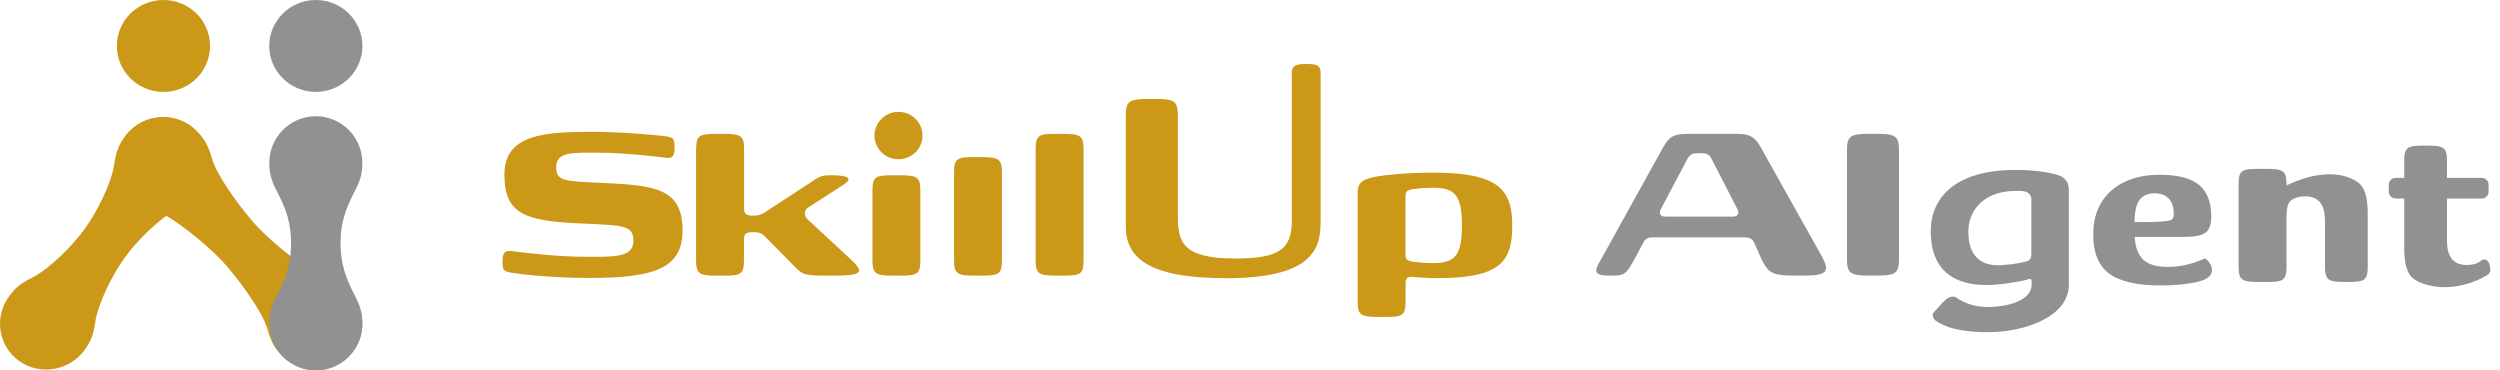
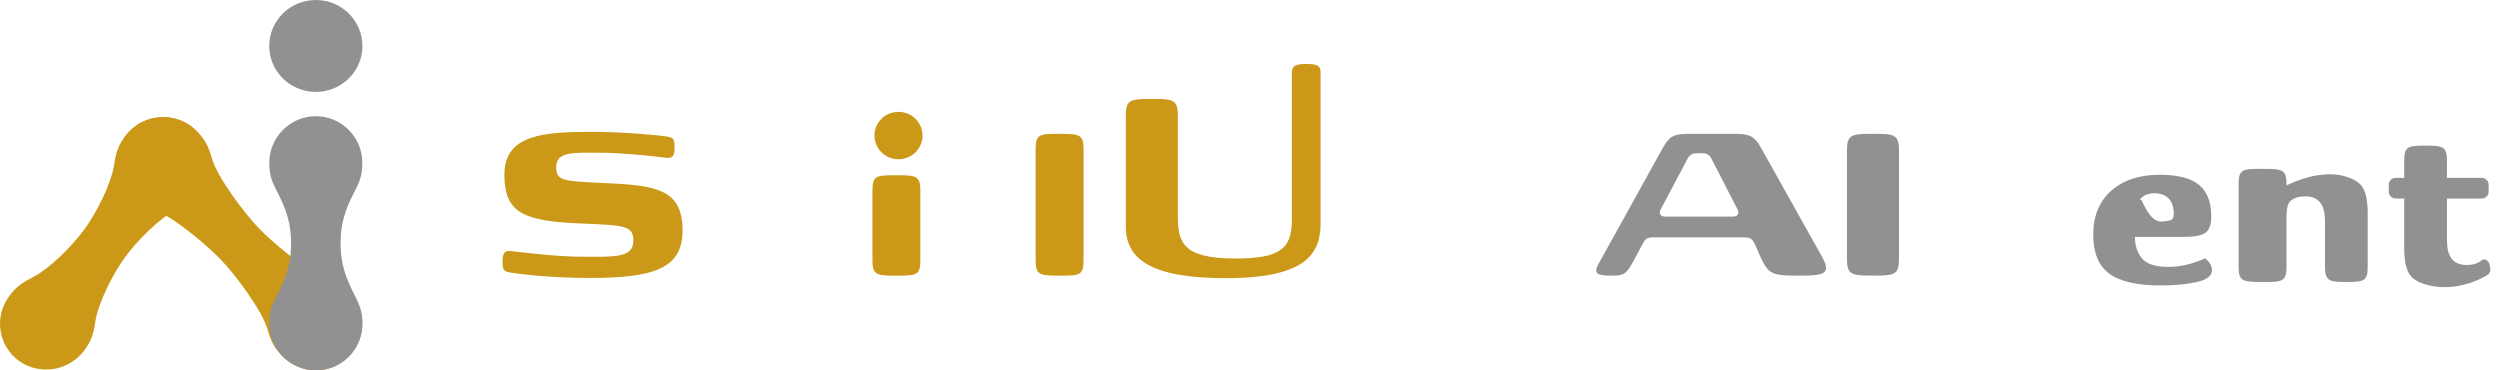
<svg xmlns="http://www.w3.org/2000/svg" width="216" height="32" viewBox="0 0 216 32" fill="none">
  <path d="M58.973 19.908C58.973 23.219 56.488 24.015 50.873 24.015C47.581 24.015 44.764 23.663 44.249 23.575C43.511 23.443 43.422 23.375 43.422 22.603C43.422 21.808 43.625 21.612 44.249 21.7C44.764 21.768 47.987 22.184 50.472 22.184C52.912 22.184 54.724 22.316 54.724 20.816C54.724 19.493 53.986 19.469 50.383 19.317C45.303 19.117 43.58 18.477 43.58 15.078C43.58 11.591 47.07 11.392 51.189 11.392C53.739 11.392 56.853 11.68 57.457 11.768C58.194 11.879 58.284 11.967 58.284 12.739C58.284 13.535 58.081 13.711 57.457 13.623C56.962 13.551 53.918 13.195 51.769 13.195C49.6 13.195 48.056 13.063 48.056 14.431C48.056 15.622 48.66 15.646 51.858 15.798C56.492 16.002 58.973 16.198 58.973 19.908Z" fill="#CB9817" />
-   <path d="M60.149 12.887C60.149 11.672 60.441 11.564 61.916 11.564H62.407C63.972 11.564 64.288 11.676 64.288 12.887V18.009C64.288 18.429 64.446 18.629 64.961 18.629H65.119C65.565 18.629 65.747 18.561 66.124 18.321L69.838 15.894C70.778 15.274 70.867 15.142 71.828 15.142C73.462 15.142 73.64 15.474 72.878 15.958L69.834 17.921C69.408 18.185 69.477 18.693 69.809 18.981L73.547 22.448C74.735 23.551 74.443 23.815 72.027 23.815C69.542 23.815 69.432 23.815 68.67 23.043L66.23 20.572C65.849 20.197 65.739 20.064 65.111 20.064H64.953C64.438 20.064 64.28 20.265 64.28 20.684V22.496C64.28 23.711 63.988 23.819 62.512 23.819H62.022C60.457 23.819 60.141 23.707 60.141 22.496V12.887H60.149Z" fill="#CB9817" />
  <path d="M79.519 22.492C79.519 23.707 79.227 23.815 77.751 23.815H77.26C75.696 23.815 75.379 23.703 75.379 22.492V16.466C75.379 15.25 75.671 15.142 77.147 15.142H77.637C79.202 15.142 79.519 15.254 79.519 16.466V22.492Z" fill="#CB9817" />
-   <path d="M86.568 22.491C86.568 23.707 86.276 23.815 84.801 23.815H84.31C82.745 23.815 82.429 23.703 82.429 22.491V14.898C82.429 13.683 82.721 13.575 84.197 13.575H84.687C86.252 13.575 86.568 13.687 86.568 14.898V22.491Z" fill="#CB9817" />
  <path d="M93.618 22.492C93.618 23.707 93.326 23.815 91.851 23.815H91.36C89.795 23.815 89.479 23.703 89.479 22.492V12.887C89.479 11.672 89.771 11.564 91.246 11.564H91.737C93.302 11.564 93.618 11.676 93.618 12.887V22.492Z" fill="#CB9817" />
  <path d="M101.767 18.605C101.767 20.9 102.124 22.336 106.737 22.336C110.564 22.336 111.614 21.496 111.614 19.069V6.282C111.614 5.618 112.084 5.53 112.846 5.53C113.742 5.53 114.099 5.618 114.099 6.282V19.269C114.099 21.74 113.069 24.035 105.93 24.035C99.464 24.035 97.271 22.404 97.271 19.577V10.004C97.271 8.701 97.583 8.549 99.286 8.549H99.821C101.43 8.549 101.767 8.705 101.767 10.004V18.605Z" fill="#CB9817" />
-   <path d="M117.297 16.794C117.297 15.846 117.476 15.426 119.559 15.158C120.634 15.026 122.199 14.914 123.812 14.914C129.431 14.914 130.659 16.35 130.659 19.485C130.659 22.595 129.654 24.031 124.169 24.031C123.208 24.031 122.58 23.963 122 23.919C121.708 23.899 121.441 23.987 121.441 24.427V26.058C121.441 27.274 121.149 27.382 119.673 27.382H119.182C117.618 27.382 117.301 27.27 117.301 26.058V16.794H117.297ZM123.808 16.222C122.868 16.222 122.061 16.334 121.882 16.378C121.635 16.446 121.436 16.534 121.436 16.906V22.048C121.436 22.424 121.639 22.512 121.882 22.575C122.061 22.619 122.868 22.731 123.808 22.731C125.644 22.731 126.313 22.156 126.313 19.489C126.317 16.794 125.644 16.222 123.808 16.222Z" fill="#CB9817" />
  <path d="M142.923 20.504C142.185 20.504 142.14 20.68 141.824 21.256C140.482 23.771 140.592 23.815 139.071 23.815C138.021 23.815 137.685 23.595 138.066 22.887L143.705 12.711C144.22 11.784 144.646 11.564 145.874 11.564H149.948C151.181 11.564 151.606 11.808 152.117 12.711L157.399 22.136C158.137 23.483 157.87 23.815 155.766 23.815C152.745 23.815 152.79 23.795 151.691 21.256C151.444 20.68 151.335 20.504 150.597 20.504H142.923ZM149.701 18.717C150.171 18.717 150.285 18.409 150.126 18.097L147.864 13.703C147.662 13.307 147.418 13.239 146.948 13.239H146.725C146.255 13.239 146.032 13.307 145.809 13.703L143.482 18.097C143.304 18.429 143.437 18.717 143.908 18.717H149.701Z" fill="#929192" />
  <path d="M164.072 22.356C164.072 23.659 163.736 23.811 162.127 23.811H161.591C159.889 23.811 159.577 23.655 159.577 22.356V13.019C159.577 11.716 159.889 11.564 161.591 11.564H162.127C163.736 11.564 164.072 11.72 164.072 13.019V22.356Z" fill="#929192" />
  <path d="M77.629 13.759C78.776 13.759 79.705 12.842 79.705 11.712C79.705 10.581 78.776 9.665 77.629 9.665C76.483 9.665 75.554 10.581 75.554 11.712C75.554 12.842 76.483 13.759 77.629 13.759Z" fill="#CB9817" />
-   <path d="M186.596 15.099C188.157 15.099 189.292 15.39 189.997 15.974C190.703 16.558 191.055 17.478 191.055 18.737C191.055 19.361 190.905 19.805 190.605 20.069C190.305 20.333 189.649 20.469 188.635 20.469H184.447C184.472 21.276 184.691 21.912 185.112 22.372C185.534 22.832 186.272 23.06 187.33 23.06C188.367 23.06 189.434 22.812 190.528 22.32C190.917 22.636 191.112 22.976 191.112 23.34C191.112 23.835 190.67 24.179 189.79 24.371C188.907 24.567 187.873 24.663 186.689 24.663C184.646 24.663 183.162 24.323 182.242 23.643C181.318 22.964 180.855 21.844 180.855 20.285C180.855 18.661 181.374 17.394 182.416 16.474C183.454 15.559 184.849 15.099 186.596 15.099ZM186.146 16.698C185.591 16.698 185.165 16.882 184.873 17.254C184.581 17.626 184.431 18.269 184.423 19.189H185.019C185.854 19.189 186.49 19.169 186.928 19.129C187.366 19.089 187.626 19.021 187.699 18.925C187.772 18.829 187.812 18.669 187.812 18.449C187.812 17.894 187.666 17.462 187.374 17.158C187.082 16.854 186.673 16.698 186.146 16.698Z" fill="#929192" />
-   <path d="M178.747 24.595C178.747 27.346 175.001 28.701 171.722 28.701C169.237 28.701 167.976 28.23 167.218 27.686C167.056 27.57 166.893 27.202 167.047 27.026C167.372 26.65 167.923 26.034 168.174 25.838C168.547 25.551 168.9 25.611 169.062 25.731C169.719 26.21 170.692 26.522 171.722 26.522C173.416 26.522 175.532 26.006 175.532 24.575C175.532 24.575 175.532 24.407 175.532 24.299C175.532 24.191 175.512 24.043 175.237 24.131C174.612 24.331 172.743 24.627 171.637 24.627C169.095 24.627 166.816 23.591 166.816 19.969C166.816 17.13 168.864 14.679 174.187 14.679C175.512 14.679 176.927 14.843 177.843 15.139C178.415 15.322 178.747 15.758 178.747 16.418C178.747 17.23 178.747 24.595 178.747 24.595ZM174.162 16.494C171.649 16.494 170.137 17.938 170.072 19.865C170.003 21.82 170.891 22.824 172.395 22.912C172.983 22.948 174.43 22.792 175.155 22.56C175.314 22.508 175.508 22.396 175.508 21.936C175.508 21.476 175.508 17.194 175.508 17.194C175.508 17.194 175.508 16.698 174.985 16.554C174.738 16.486 174.474 16.494 174.162 16.494Z" fill="#929192" />
+   <path d="M186.596 15.099C188.157 15.099 189.292 15.39 189.997 15.974C190.703 16.558 191.055 17.478 191.055 18.737C191.055 19.361 190.905 19.805 190.605 20.069C190.305 20.333 189.649 20.469 188.635 20.469H184.447C184.472 21.276 184.691 21.912 185.112 22.372C185.534 22.832 186.272 23.06 187.33 23.06C188.367 23.06 189.434 22.812 190.528 22.32C190.917 22.636 191.112 22.976 191.112 23.34C191.112 23.835 190.67 24.179 189.79 24.371C188.907 24.567 187.873 24.663 186.689 24.663C184.646 24.663 183.162 24.323 182.242 23.643C181.318 22.964 180.855 21.844 180.855 20.285C180.855 18.661 181.374 17.394 182.416 16.474C183.454 15.559 184.849 15.099 186.596 15.099ZM186.146 16.698C185.591 16.698 185.165 16.882 184.873 17.254H185.019C185.854 19.189 186.49 19.169 186.928 19.129C187.366 19.089 187.626 19.021 187.699 18.925C187.772 18.829 187.812 18.669 187.812 18.449C187.812 17.894 187.666 17.462 187.374 17.158C187.082 16.854 186.673 16.698 186.146 16.698Z" fill="#929192" />
  <path d="M203.756 15.774C203.241 15.39 202.349 15.058 201.364 15.058C200.704 15.058 200.043 15.146 199.386 15.322C198.774 15.486 198.032 15.794 197.554 16.014V15.914C197.554 14.698 197.241 14.59 195.673 14.59H195.182C193.706 14.59 193.415 14.702 193.415 15.914V23.039C193.415 24.255 193.727 24.363 195.296 24.363H195.786C197.262 24.363 197.554 24.251 197.554 23.039V18.953V18.957C197.554 18.141 197.602 17.605 197.91 17.349C198.218 17.093 198.64 16.965 199.171 16.965C199.804 16.965 200.258 17.181 200.541 17.609C200.663 17.797 200.777 18.065 200.829 18.417C200.87 18.697 200.874 18.949 200.878 19.237C200.878 19.524 200.878 23.039 200.878 23.039C200.878 24.255 201.19 24.363 202.759 24.363H202.804C204.279 24.363 204.571 24.251 204.571 23.039C204.571 23.039 204.571 19.868 204.571 19.009C204.571 18.153 204.648 16.434 203.756 15.774Z" fill="#929192" />
  <path d="M215.087 22.835C214.998 22.524 214.694 22.256 214.386 22.512C214.077 22.767 213.656 22.895 213.125 22.895C212.492 22.895 212.038 22.68 211.755 22.252C211.633 22.064 211.519 21.796 211.467 21.444C211.426 21.164 211.422 20.912 211.418 20.624C211.418 20.48 211.418 18.797 211.418 17.154H214.422C214.75 17.154 215.018 16.89 215.018 16.566V15.954C215.018 15.63 214.75 15.366 214.422 15.366H211.418C211.418 14.515 211.418 13.903 211.418 13.903C211.418 12.687 211.106 12.579 209.537 12.579H209.492C208.017 12.579 207.725 12.691 207.725 13.903C207.725 13.903 207.725 14.511 207.725 15.366H206.987C206.659 15.366 206.391 15.63 206.391 15.954V16.566C206.391 16.89 206.659 17.154 206.987 17.154H207.725C207.725 18.753 207.725 20.432 207.725 20.852C207.725 21.712 207.648 23.427 208.536 24.087C209.051 24.471 209.946 24.751 210.927 24.803C212.14 24.871 213.619 24.527 214.844 23.799C215.237 23.575 215.217 23.291 215.087 22.835Z" fill="#929192" />
  <path d="M10.783 22.252C11.781 20.872 13.755 18.849 15.324 18.053C16.345 17.538 16.799 17.158 17.359 16.37C18.624 14.579 18.206 12.104 16.427 10.844C14.647 9.589 12.133 9.997 10.824 11.756C10.248 12.532 10.033 13.079 9.867 14.199C9.612 15.922 8.306 18.417 7.309 19.793C6.312 21.168 4.338 23.196 2.769 23.991C1.747 24.507 1.293 24.887 0.734 25.675C-0.531 27.466 -0.114 29.941 1.666 31.201C3.446 32.456 5.959 32.048 7.269 30.289C7.844 29.513 8.059 28.965 8.225 27.846C8.481 26.127 9.782 23.631 10.783 22.252Z" fill="#CB9817" />
-   <path d="M14.124 7.941C16.347 7.941 18.149 6.163 18.149 3.971C18.149 1.778 16.347 0 14.124 0C11.9 0 10.098 1.778 10.098 3.971C10.098 6.163 11.9 7.941 14.124 7.941Z" fill="#CB9817" />
  <path d="M27.287 7.941C29.511 7.941 31.313 6.163 31.313 3.971C31.313 1.778 29.511 0 27.287 0C25.064 0 23.262 1.778 23.262 3.971C23.262 6.163 25.064 7.941 27.287 7.941Z" fill="#929192" />
  <path d="M31.3 27.637C31.215 26.814 30.871 26.01 30.263 25.354C29.606 24.643 29.103 24.327 28.025 23.947C26.363 23.359 23.44 20.86 22.268 19.62C21.097 18.381 18.782 15.342 18.303 13.667C17.991 12.579 17.707 12.063 17.035 11.368C15.506 9.788 12.96 9.704 11.359 11.176C9.758 12.647 9.669 15.158 11.156 16.774C11.813 17.485 12.316 17.801 13.394 18.181C15.056 18.769 17.971 21.26 19.143 22.495C20.314 23.735 22.637 26.782 23.116 28.461C23.428 29.549 23.712 30.065 24.384 30.76C25.195 31.596 26.29 32.012 27.38 32C29.525 31.948 31.276 30.197 31.305 28.045C31.305 27.921 31.305 27.805 31.3 27.694V27.637Z" fill="#CB9817" />
  <path d="M29.423 21.02C29.423 19.325 29.833 18.081 30.643 16.534C31.17 15.526 31.316 14.958 31.304 13.999C31.276 11.816 29.476 10.04 27.287 10.04C25.098 10.04 23.298 11.816 23.269 13.999C23.257 14.958 23.407 15.53 23.93 16.534C24.737 18.081 25.15 19.325 25.15 21.02C25.15 22.712 24.741 23.959 23.93 25.506C23.403 26.51 23.257 27.082 23.269 28.041C23.294 30.225 25.098 32 27.287 32C29.476 32 31.276 30.225 31.304 28.041C31.316 27.082 31.166 26.51 30.643 25.506C29.837 23.959 29.423 22.715 29.423 21.02Z" fill="#929192" />
</svg>